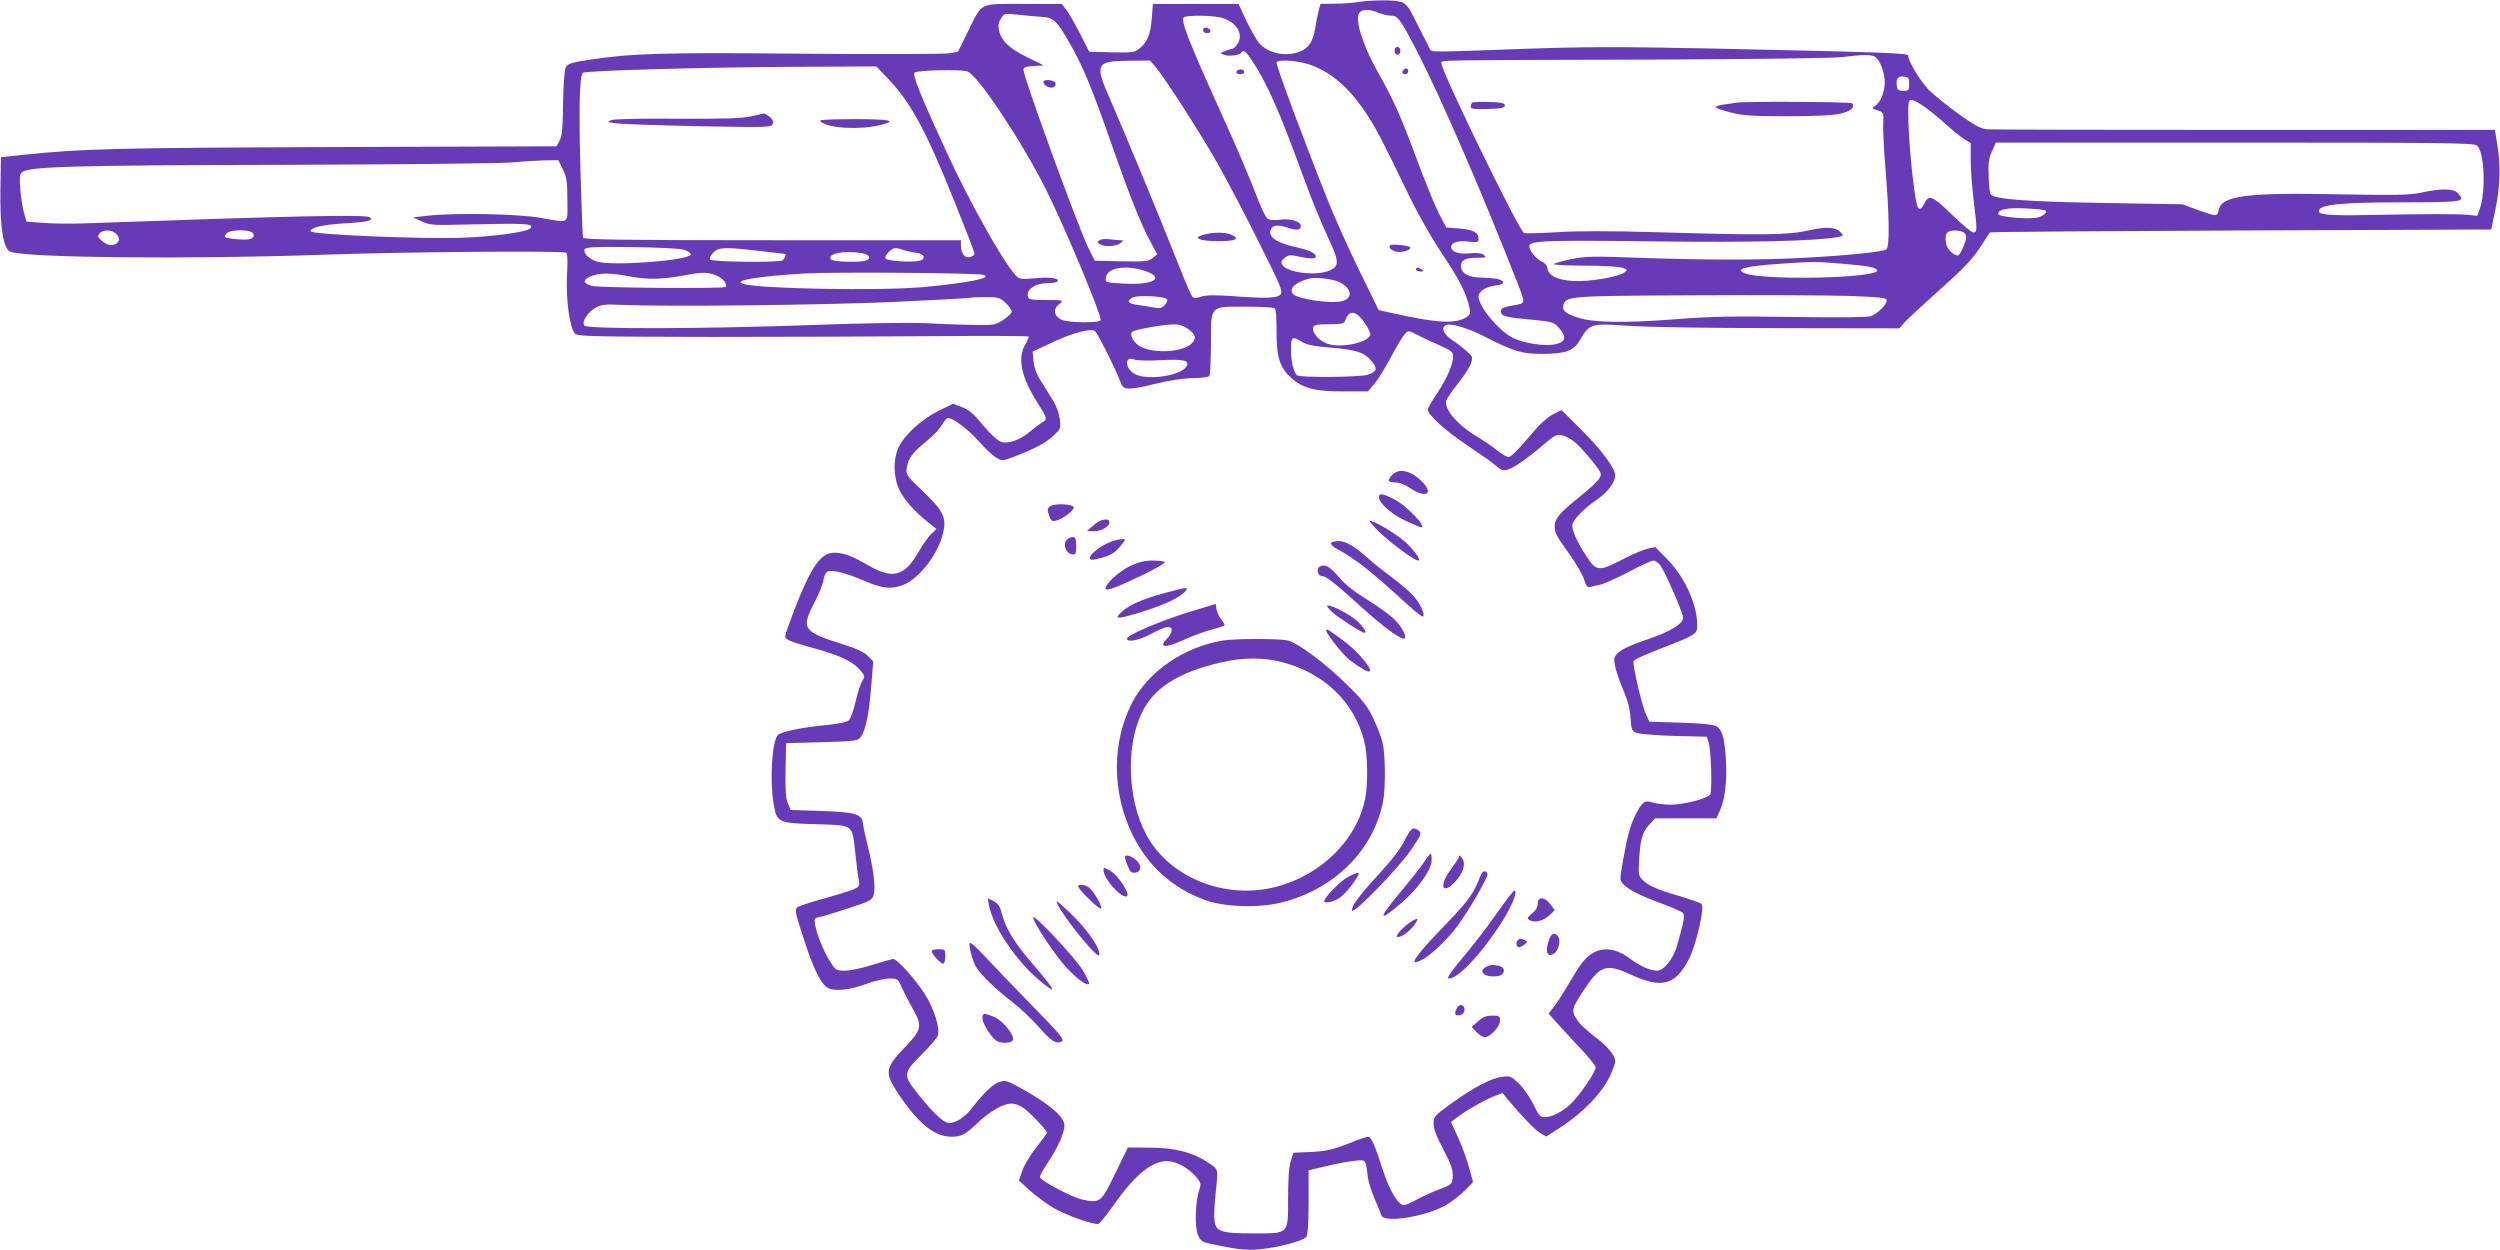
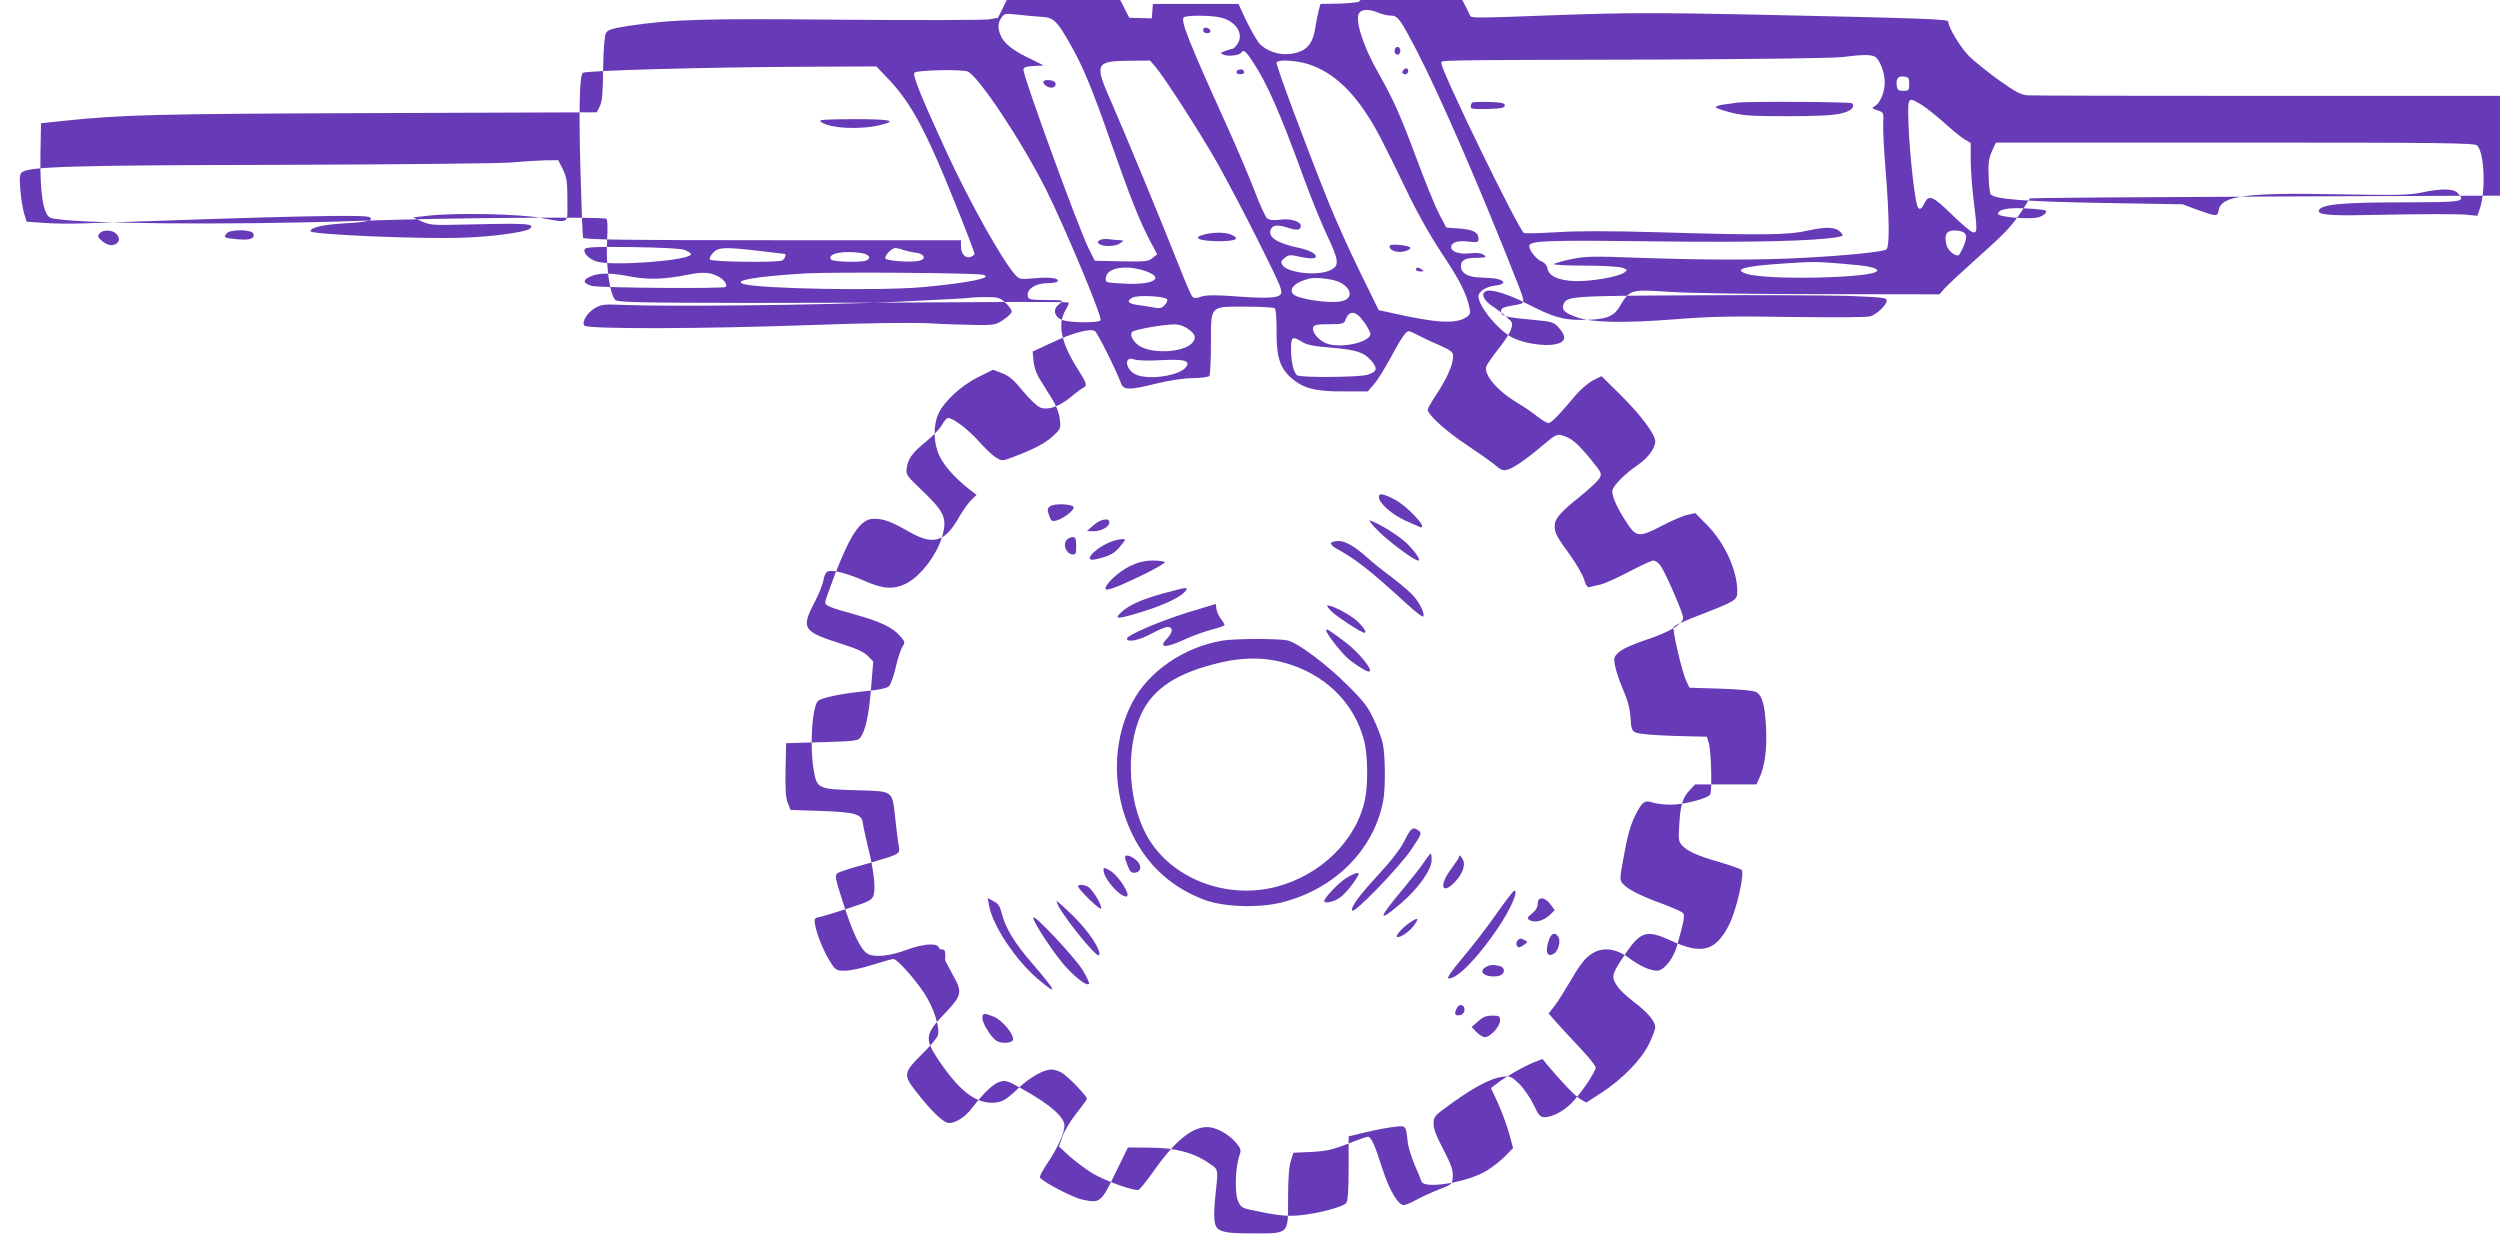
<svg xmlns="http://www.w3.org/2000/svg" version="1.0" width="1280pt" height="640pt" viewBox="0 0 1280 640" preserveAspectRatio="xMidYMid meet">
  <g transform="translate(0,640) scale(0.1,-0.1)" fill="#673ab7" stroke="none">
-     <path d="M6955 6390 c-27 -5 -82 -9 -122 -9 l-72 -1 -10 -37 c-5 -21 -13 -58 -16 -83 -14 -90 -48 -125 -128 -136 -59 -8 -126 15 -161 56 -13 16 -42 67 -65 114 l-40 86 -219 0 -219 0 -6 -74 c-6 -82 -23 -124 -64 -155 -24 -20 -37 -21 -141 -19 l-115 3 -46 90 c-25 50 -57 105 -70 123 l-25 32 -196 0 c-231 0 -208 12 -285 -143 l-50 -102 -45 -8 c-25 -4 -362 -5 -750 -2 -721 7 -871 2 -1093 -31 -90 -14 -110 -20 -120 -38 -7 -13 -12 -79 -14 -182 -1 -125 -5 -169 -17 -192 l-16 -31 -1142 -4 c-1120 -4 -1282 -8 -1591 -40 l-112 -12 -3 -164 c-3 -195 15 -307 52 -320 82 -31 907 -39 1576 -16 432 16 1250 22 1269 11 7 -4 8 -46 4 -119 -6 -123 14 -268 42 -296 13 -13 102 -15 697 -16 376 0 894 2 1151 4 257 2 470 1 473 -2 3 -3 -4 -20 -15 -38 -43 -71 -24 -167 61 -301 47 -73 51 -86 30 -97 -10 -5 -40 -27 -66 -49 -59 -49 -117 -68 -156 -52 -16 7 -56 45 -89 85 -45 56 -70 77 -105 90 l-46 18 -75 -37 c-88 -43 -176 -125 -205 -188 -28 -62 -26 -149 4 -214 24 -52 78 -113 151 -171 l40 -31 -27 -26 c-15 -14 -46 -58 -68 -97 -71 -121 -130 -136 -257 -62 -84 48 -124 63 -173 63 -68 0 -119 -75 -204 -295 -25 -66 -46 -125 -46 -132 0 -18 22 -27 148 -62 134 -37 199 -68 236 -112 25 -29 26 -33 11 -55 -8 -13 -24 -60 -34 -105 -10 -45 -26 -88 -34 -96 -10 -10 -50 -19 -114 -25 -125 -12 -233 -34 -250 -51 -30 -30 -43 -233 -22 -353 17 -96 20 -98 217 -104 197 -6 184 4 202 -155 6 -55 13 -114 17 -132 5 -29 2 -34 -28 -47 -19 -8 -87 -29 -151 -47 -64 -17 -125 -37 -134 -43 -16 -12 -14 -23 26 -147 49 -156 90 -242 125 -265 34 -22 117 -14 208 21 37 14 87 25 111 25 42 0 44 -1 64 -48 12 -26 38 -76 58 -112 47 -83 43 -102 -40 -189 -105 -109 -108 -132 -40 -236 105 -158 188 -225 277 -225 50 0 70 11 139 77 59 55 125 92 166 93 13 0 36 -7 51 -15 28 -14 131 -120 131 -134 0 -5 -25 -39 -55 -77 -30 -38 -62 -91 -71 -119 l-17 -49 55 -51 c31 -27 84 -67 119 -88 65 -38 213 -91 234 -83 6 2 42 47 79 99 121 172 218 241 302 218 45 -12 94 -45 125 -85 18 -23 19 -31 9 -59 -20 -57 -24 -188 -7 -228 13 -32 21 -38 63 -47 136 -29 180 -34 247 -29 94 8 229 43 245 64 8 12 12 65 12 179 l0 162 93 22 c50 12 115 24 144 27 58 6 56 8 66 -83 3 -22 18 -71 34 -110 17 -38 33 -77 36 -87 15 -41 234 -5 334 55 29 18 71 51 94 74 l41 42 -21 77 c-12 43 -38 112 -57 154 l-35 76 27 21 c41 33 144 92 193 111 l44 17 24 -30 c77 -92 144 -161 170 -176 l30 -17 79 51 c108 71 204 170 243 251 17 36 31 73 31 83 0 30 -39 77 -107 128 -35 27 -72 61 -82 75 -38 53 -36 65 23 154 89 136 117 146 246 87 159 -73 228 -55 298 81 37 73 81 264 64 281 -5 5 -56 23 -113 40 -116 33 -165 56 -193 87 -17 18 -18 32 -13 108 6 101 18 137 55 175 l26 28 157 0 157 0 15 33 c28 58 40 153 34 260 -6 115 -19 162 -51 180 -13 7 -83 14 -181 17 l-160 5 -17 36 c-20 41 -71 258 -64 275 3 7 60 33 128 59 191 74 198 78 198 123 0 106 -63 246 -153 338 l-62 63 -41 -9 c-23 -5 -80 -30 -128 -55 -119 -62 -134 -61 -184 18 -47 71 -72 127 -72 158 0 25 62 88 133 136 50 35 87 85 87 119 0 36 -74 135 -176 236 l-99 98 -43 -21 c-24 -12 -64 -47 -90 -77 -90 -107 -125 -142 -139 -142 -8 0 -33 15 -56 33 -23 19 -69 50 -102 70 -103 61 -174 144 -160 187 3 10 30 49 60 87 30 37 60 83 66 102 11 33 10 36 -24 65 -19 17 -53 43 -76 58 -42 29 -55 63 -26 74 26 10 112 -16 200 -61 144 -74 189 -87 290 -87 122 1 162 15 194 71 50 84 55 86 248 73 99 -7 417 -12 778 -12 l610 -1 25 29 c14 16 86 83 161 150 151 135 184 169 237 250 20 32 38 59 40 62 2 3 580 7 1285 10 l1282 5 22 105 c24 118 27 219 9 330 l-12 75 -1279 0 c-704 0 -1298 1 -1320 3 -32 2 -62 18 -145 77 -57 41 -126 97 -153 123 -43 43 -107 148 -107 177 0 13 -99 17 -1025 37 -457 9 -630 9 -940 -2 -495 -18 -476 -18 -485 0 -3 8 -19 40 -35 70 -15 30 -40 78 -54 107 -18 36 -35 55 -55 62 -32 12 -145 12 -221 1z m102 -55 c19 -8 48 -15 63 -15 37 0 47 -14 134 -180 119 -230 328 -711 514 -1185 44 -114 46 -107 -23 -119 -50 -9 -60 -14 -60 -31 0 -24 23 -30 169 -43 94 -9 101 -11 128 -41 41 -46 35 -73 -20 -84 -56 -11 -159 5 -218 34 -72 37 -174 160 -174 212 0 25 38 49 85 55 49 5 56 22 14 33 -13 4 -52 7 -86 8 -67 1 -103 22 -103 59 0 30 22 42 79 42 50 1 54 2 38 15 -13 9 -35 12 -71 8 -56 -6 -96 8 -96 32 0 24 35 35 89 28 46 -5 51 -4 51 14 0 33 -28 48 -99 53 l-66 5 -37 70 c-20 39 -73 168 -117 288 -82 219 -116 296 -198 441 -77 135 -118 271 -93 301 16 19 51 19 97 0z m-1727 -21 c64 -3 80 -18 149 -139 64 -111 114 -231 211 -510 99 -282 146 -399 198 -498 l37 -69 -24 -19 c-21 -18 -38 -19 -160 -17 l-136 3 -34 69 c-54 112 -331 871 -331 909 0 12 13 17 52 19 l52 3 -87 43 c-92 45 -132 85 -143 140 -4 22 -1 40 11 58 17 26 19 26 84 19 36 -4 91 -9 121 -11z m925 -5 c76 -21 114 -84 81 -134 -9 -14 -21 -25 -26 -25 -5 0 -21 -5 -37 -11 -28 -11 -28 -11 -5 -20 24 -9 79 -2 88 12 10 17 22 8 57 -45 74 -111 141 -264 262 -596 37 -102 92 -237 122 -300 61 -130 62 -153 8 -176 -67 -28 -215 -10 -239 29 -9 15 -7 22 11 36 20 17 28 18 85 5 39 -8 67 -9 72 -3 15 14 -23 37 -84 50 -110 23 -159 54 -144 93 9 24 34 27 85 11 50 -17 69 -14 69 9 0 23 -55 39 -107 31 -33 -4 -53 -2 -65 7 -9 7 -38 69 -63 137 -26 68 -92 224 -147 345 -196 432 -236 535 -216 548 19 11 146 10 193 -3z m3344 -199 c25 -13 51 -81 51 -131 0 -49 -22 -104 -49 -121 -19 -12 -19 -13 12 -23 31 -10 32 -11 29 -65 -2 -30 4 -143 13 -250 19 -241 20 -384 3 -397 -16 -12 -195 -31 -423 -43 -216 -12 -496 -12 -840 0 -237 9 -280 8 -350 -7 -44 -9 -84 -20 -89 -25 -6 -4 65 -8 156 -8 95 0 179 -5 195 -11 26 -10 27 -11 10 -24 -31 -23 -178 -48 -260 -44 -84 5 -129 27 -135 68 -2 12 -14 26 -26 31 -28 10 -66 56 -66 80 0 28 82 31 655 24 491 -6 807 2 923 22 31 6 32 8 17 24 -26 28 -70 31 -166 10 -106 -24 -233 -25 -774 -9 -238 7 -412 7 -514 0 -85 -5 -160 -7 -168 -4 -25 10 -423 827 -423 869 0 17 -70 16 1095 19 490 2 922 7 960 13 99 13 144 13 164 2z m-3683 -52 c50 -60 231 -341 318 -495 47 -84 143 -265 212 -404 116 -232 124 -253 109 -268 -18 -18 -79 -20 -261 -6 -78 5 -121 4 -145 -4 -26 -9 -35 -9 -45 1 -6 7 -35 74 -64 148 -89 226 -288 707 -352 852 -86 194 -80 206 99 207 l101 1 28 -32z m781 14 c111 -35 208 -117 295 -248 52 -78 81 -133 207 -394 55 -116 125 -239 185 -330 91 -136 124 -203 140 -277 6 -26 3 -34 -16 -47 -55 -36 -154 -30 -380 21 l-69 15 -99 202 c-54 110 -125 269 -158 351 -124 310 -272 707 -266 716 9 15 99 10 161 -9z m-2150 -75 c116 -121 194 -265 342 -634 56 -139 101 -257 101 -262 0 -5 -10 -13 -22 -17 -27 -8 -48 17 -48 58 l0 28 -965 0 c-764 0 -967 3 -970 13 -2 6 -8 161 -13 342 -9 314 -5 486 12 502 11 12 644 29 1102 31 l401 2 60 -63z m407 37 c54 -21 277 -356 402 -605 97 -195 289 -653 279 -669 -8 -14 -155 -13 -194 1 -43 15 -53 55 -20 80 29 22 27 23 -76 23 -74 1 -80 3 -83 22 -5 34 41 64 99 64 26 0 51 4 54 10 10 16 -42 23 -120 15 -71 -6 -76 -5 -97 18 -65 71 -235 375 -351 627 -135 293 -175 394 -165 408 11 13 240 18 272 6z m4821 -64 c0 -32 -2 -35 -30 -35 -24 0 -31 5 -33 23 -6 38 5 54 35 50 25 -3 28 -7 28 -38z m67 -109 c25 -16 76 -57 114 -91 38 -35 84 -72 102 -83 l32 -19 0 -86 c0 -48 7 -141 15 -207 19 -156 19 -165 -2 -165 -9 0 -58 41 -109 91 -99 97 -119 105 -142 56 -15 -31 -28 -35 -36 -9 -19 66 -46 342 -46 480 0 73 5 75 72 33z m2841 -206 c37 -36 45 -230 14 -323 l-13 -37 -49 5 c-53 5 -208 5 -520 -1 -192 -4 -250 2 -242 24 9 30 118 41 425 41 322 1 327 2 285 48 -21 23 -85 24 -185 2 -62 -13 -124 -14 -418 -9 -477 10 -607 -7 -620 -80 -7 -35 -9 -35 -110 1 l-75 28 -415 7 c-393 7 -543 19 -567 43 -5 4 -10 45 -11 91 -3 67 0 92 16 129 l21 46 1225 0 c1067 0 1226 -2 1239 -15z m-9801 -122 c20 -42 23 -63 23 -158 0 -127 16 -117 -140 -90 -113 20 -433 26 -570 11 l-80 -9 45 -21 c41 -18 60 -20 200 -16 339 8 380 6 354 -20 -18 -18 -190 -42 -344 -47 -214 -8 -780 16 -780 33 0 20 64 34 182 41 109 6 145 15 120 31 -22 14 -386 7 -1472 -32 -63 -2 -153 -1 -200 3 l-84 6 -13 44 c-7 25 -16 79 -19 121 -5 60 -3 78 8 88 36 29 254 36 1328 38 591 2 1120 7 1175 12 55 5 132 10 172 11 l71 1 24 -47z m7586 -209 c18 -5 5 -23 -26 -35 -38 -15 -212 -1 -212 16 0 23 52 33 140 28 47 -2 91 -7 98 -9z m-9874 -120 c21 -21 20 -41 -3 -54 -22 -11 -47 -4 -75 22 -16 14 -17 20 -6 33 16 20 64 19 84 -1z m703 0 c10 -26 -18 -35 -81 -29 -68 6 -74 9 -56 30 18 22 128 21 137 -1z m8763 1 c10 -12 9 -24 -4 -60 -10 -25 -22 -47 -27 -51 -17 -10 -57 24 -64 55 -11 52 1 71 44 71 22 0 44 -6 51 -15z m-6557 -84 c21 -7 36 -18 34 -24 -10 -31 -394 -60 -478 -37 -41 12 -74 43 -66 63 5 12 45 14 239 12 144 -2 248 -7 271 -14z m387 -6 c69 -8 126 -15 128 -15 10 0 -1 -29 -14 -34 -29 -11 -362 -7 -369 5 -4 6 3 21 16 35 27 29 59 30 239 9z m736 5 c16 -5 45 -12 64 -14 42 -4 54 -32 18 -41 -40 -10 -171 -1 -175 12 -5 14 32 53 51 53 7 0 26 -4 42 -10z m-213 -16 c38 -7 50 -27 21 -38 -29 -11 -172 -7 -180 6 -19 30 64 47 159 32z m5018 -54 c135 -11 178 -20 180 -35 4 -39 -578 -52 -675 -15 -59 22 -4 37 184 50 160 11 178 11 311 0z m-3566 -38 c104 -36 38 -73 -113 -64 -93 5 -93 5 -90 31 6 51 104 67 203 33z m-2183 -30 c27 -16 42 -38 34 -51 -7 -10 -646 -5 -685 5 -47 13 -50 31 -7 49 46 19 99 19 205 -1 92 -17 169 -15 296 10 76 15 115 12 157 -12z m1352 11 c55 -15 -71 -41 -308 -63 -224 -20 -833 -9 -920 16 -58 18 69 39 316 54 145 8 877 3 912 -7z m1825 -38 c64 -32 69 -84 11 -97 -62 -14 -229 11 -250 37 -23 28 13 61 85 79 32 8 124 -3 154 -19z m-885 -86 c6 -5 2 -17 -10 -30 -16 -17 -25 -20 -59 -13 -22 4 -59 10 -83 13 -48 7 -56 20 -22 38 26 13 158 7 174 -8z m3489 16 c176 -7 197 -9 197 -24 0 -21 -46 -66 -81 -80 -17 -6 -163 -7 -400 -4 -306 5 -417 3 -607 -12 -260 -20 -421 -17 -497 10 -61 21 -79 37 -71 63 15 46 27 47 662 50 329 2 688 0 797 -3z m-4315 -35 c17 -16 32 -36 32 -45 0 -8 -19 -27 -42 -42 -38 -26 -49 -28 -137 -27 -53 1 -166 4 -251 9 -99 4 -313 1 -590 -9 -549 -20 -1153 -22 -1168 -3 -16 19 18 71 60 93 27 15 51 17 133 13 228 -10 1031 -1 1390 15 209 10 385 19 390 21 6 2 42 4 80 4 64 0 73 -2 103 -29z m1378 -28 c7 -4 10 -48 10 -117 -1 -131 16 -186 73 -238 61 -55 125 -72 270 -71 l124 0 32 37 c18 20 56 82 86 137 29 56 62 110 72 120 17 19 18 19 65 -5 26 -14 77 -38 115 -54 56 -25 67 -34 67 -54 0 -42 -29 -109 -80 -188 -28 -41 -50 -80 -50 -86 0 -26 93 -111 198 -180 63 -42 130 -89 148 -105 27 -24 40 -29 61 -23 32 8 99 54 189 131 56 47 66 52 92 45 48 -14 76 -38 143 -118 60 -74 62 -77 48 -102 -8 -14 -53 -56 -99 -93 -102 -81 -130 -114 -130 -151 0 -36 9 -53 81 -152 31 -44 63 -99 70 -123 9 -31 17 -41 28 -38 9 3 32 8 51 12 19 3 86 33 147 65 62 33 119 59 128 59 8 0 23 -9 33 -21 19 -19 108 -220 119 -266 8 -33 -60 -76 -189 -119 -67 -22 -122 -47 -139 -63 -27 -25 -28 -29 -19 -74 5 -26 24 -80 41 -120 22 -49 34 -94 37 -140 4 -62 7 -70 31 -79 14 -6 101 -13 193 -16 l167 -4 10 -32 c12 -37 18 -247 7 -264 -12 -20 -135 -52 -201 -52 -34 0 -76 5 -94 11 -39 14 -53 4 -86 -61 -28 -55 -42 -105 -65 -235 -17 -93 -17 -101 -2 -119 27 -30 90 -62 197 -101 55 -21 105 -42 111 -49 12 -11 7 -39 -31 -173 -19 -64 -67 -123 -101 -123 -35 0 -89 24 -146 67 -90 65 -177 55 -240 -30 -14 -17 -44 -66 -68 -107 -24 -41 -56 -92 -72 -112 l-29 -37 33 -38 c18 -21 72 -79 120 -130 48 -51 88 -99 88 -108 0 -24 -86 -149 -131 -190 -45 -41 -95 -65 -133 -65 -20 0 -29 11 -54 64 -17 35 -50 83 -73 106 -40 39 -47 42 -85 37 -57 -6 -145 -52 -259 -134 -91 -65 -95 -70 -95 -106 0 -27 15 -67 51 -134 40 -78 49 -104 47 -137 -3 -40 -3 -40 -73 -67 -38 -15 -90 -39 -115 -53 -25 -14 -53 -26 -62 -26 -30 0 -74 75 -109 183 -39 123 -59 167 -75 167 -7 0 -54 -16 -105 -37 -77 -30 -111 -37 -185 -41 l-92 -4 -13 -42 c-9 -27 -14 -90 -14 -190 0 -188 7 -181 -179 -181 -165 0 -192 9 -198 68 -3 23 0 80 5 127 15 142 17 131 -37 167 -78 53 -172 77 -301 77 l-110 1 -65 -133 c-73 -150 -77 -153 -168 -134 -49 10 -204 91 -217 113 -4 5 13 36 35 69 54 80 90 158 90 197 0 42 -70 105 -201 179 -93 53 -100 55 -133 44 -33 -11 -79 -55 -140 -134 -34 -45 -82 -76 -117 -76 -29 0 -93 63 -178 173 -56 73 -52 90 40 180 38 37 74 80 80 94 14 37 -19 142 -69 218 -50 76 -139 175 -158 175 -7 0 -56 -14 -107 -30 -52 -17 -115 -30 -141 -30 -44 0 -48 2 -76 47 -33 52 -69 140 -77 190 -5 29 -3 33 23 38 16 3 83 23 149 45 108 35 120 42 128 67 11 38 0 129 -28 243 -13 52 -25 108 -27 125 -5 47 -39 57 -216 63 l-154 5 -14 34 c-11 25 -14 70 -12 171 l3 137 183 5 c169 5 185 7 198 25 26 35 43 117 54 254 l11 134 -27 28 c-18 19 -57 38 -128 60 -206 65 -216 80 -146 214 22 42 43 93 46 115 4 25 13 41 24 45 27 8 99 -11 188 -50 94 -41 146 -44 209 -14 80 39 170 161 192 262 18 76 1 111 -101 209 -89 85 -91 87 -85 125 8 48 30 77 103 136 32 26 67 63 77 82 11 19 24 35 31 35 26 0 105 -60 157 -119 30 -34 69 -71 86 -82 33 -20 33 -20 85 -1 109 41 167 71 208 108 41 38 42 39 36 88 -3 30 -18 69 -36 98 -16 26 -44 70 -61 98 -21 32 -34 67 -37 100 l-5 50 97 45 c107 51 198 75 222 60 14 -10 111 -205 133 -266 13 -37 40 -38 181 -3 63 16 137 27 185 28 44 0 83 6 87 11 4 6 8 79 8 163 0 201 -8 192 178 192 75 0 142 -4 148 -8z m461 -75 c19 -27 32 -55 29 -62 -16 -43 -162 -70 -228 -42 -40 17 -73 59 -64 82 4 12 23 15 81 15 63 0 77 3 82 18 20 57 55 54 100 -11z m-906 -30 c41 -28 47 -49 20 -76 -44 -44 -189 -53 -259 -17 -37 19 -61 61 -45 77 11 11 147 36 209 38 28 1 52 -6 75 -22z m585 -67 c25 -16 61 -23 149 -30 131 -11 170 -24 208 -69 32 -39 27 -55 -22 -70 -43 -13 -339 -15 -359 -3 -18 12 -32 69 -32 134 0 65 6 68 56 38z m-723 -94 c121 6 151 -2 131 -33 -29 -47 -198 -72 -262 -39 -52 27 -57 95 -6 76 14 -6 74 -8 137 -4z" />
+     <path d="M6955 6390 c-27 -5 -82 -9 -122 -9 l-72 -1 -10 -37 c-5 -21 -13 -58 -16 -83 -14 -90 -48 -125 -128 -136 -59 -8 -126 15 -161 56 -13 16 -42 67 -65 114 l-40 86 -219 0 -219 0 -6 -74 l-115 3 -46 90 c-25 50 -57 105 -70 123 l-25 32 -196 0 c-231 0 -208 12 -285 -143 l-50 -102 -45 -8 c-25 -4 -362 -5 -750 -2 -721 7 -871 2 -1093 -31 -90 -14 -110 -20 -120 -38 -7 -13 -12 -79 -14 -182 -1 -125 -5 -169 -17 -192 l-16 -31 -1142 -4 c-1120 -4 -1282 -8 -1591 -40 l-112 -12 -3 -164 c-3 -195 15 -307 52 -320 82 -31 907 -39 1576 -16 432 16 1250 22 1269 11 7 -4 8 -46 4 -119 -6 -123 14 -268 42 -296 13 -13 102 -15 697 -16 376 0 894 2 1151 4 257 2 470 1 473 -2 3 -3 -4 -20 -15 -38 -43 -71 -24 -167 61 -301 47 -73 51 -86 30 -97 -10 -5 -40 -27 -66 -49 -59 -49 -117 -68 -156 -52 -16 7 -56 45 -89 85 -45 56 -70 77 -105 90 l-46 18 -75 -37 c-88 -43 -176 -125 -205 -188 -28 -62 -26 -149 4 -214 24 -52 78 -113 151 -171 l40 -31 -27 -26 c-15 -14 -46 -58 -68 -97 -71 -121 -130 -136 -257 -62 -84 48 -124 63 -173 63 -68 0 -119 -75 -204 -295 -25 -66 -46 -125 -46 -132 0 -18 22 -27 148 -62 134 -37 199 -68 236 -112 25 -29 26 -33 11 -55 -8 -13 -24 -60 -34 -105 -10 -45 -26 -88 -34 -96 -10 -10 -50 -19 -114 -25 -125 -12 -233 -34 -250 -51 -30 -30 -43 -233 -22 -353 17 -96 20 -98 217 -104 197 -6 184 4 202 -155 6 -55 13 -114 17 -132 5 -29 2 -34 -28 -47 -19 -8 -87 -29 -151 -47 -64 -17 -125 -37 -134 -43 -16 -12 -14 -23 26 -147 49 -156 90 -242 125 -265 34 -22 117 -14 208 21 37 14 87 25 111 25 42 0 44 -1 64 -48 12 -26 38 -76 58 -112 47 -83 43 -102 -40 -189 -105 -109 -108 -132 -40 -236 105 -158 188 -225 277 -225 50 0 70 11 139 77 59 55 125 92 166 93 13 0 36 -7 51 -15 28 -14 131 -120 131 -134 0 -5 -25 -39 -55 -77 -30 -38 -62 -91 -71 -119 l-17 -49 55 -51 c31 -27 84 -67 119 -88 65 -38 213 -91 234 -83 6 2 42 47 79 99 121 172 218 241 302 218 45 -12 94 -45 125 -85 18 -23 19 -31 9 -59 -20 -57 -24 -188 -7 -228 13 -32 21 -38 63 -47 136 -29 180 -34 247 -29 94 8 229 43 245 64 8 12 12 65 12 179 l0 162 93 22 c50 12 115 24 144 27 58 6 56 8 66 -83 3 -22 18 -71 34 -110 17 -38 33 -77 36 -87 15 -41 234 -5 334 55 29 18 71 51 94 74 l41 42 -21 77 c-12 43 -38 112 -57 154 l-35 76 27 21 c41 33 144 92 193 111 l44 17 24 -30 c77 -92 144 -161 170 -176 l30 -17 79 51 c108 71 204 170 243 251 17 36 31 73 31 83 0 30 -39 77 -107 128 -35 27 -72 61 -82 75 -38 53 -36 65 23 154 89 136 117 146 246 87 159 -73 228 -55 298 81 37 73 81 264 64 281 -5 5 -56 23 -113 40 -116 33 -165 56 -193 87 -17 18 -18 32 -13 108 6 101 18 137 55 175 l26 28 157 0 157 0 15 33 c28 58 40 153 34 260 -6 115 -19 162 -51 180 -13 7 -83 14 -181 17 l-160 5 -17 36 c-20 41 -71 258 -64 275 3 7 60 33 128 59 191 74 198 78 198 123 0 106 -63 246 -153 338 l-62 63 -41 -9 c-23 -5 -80 -30 -128 -55 -119 -62 -134 -61 -184 18 -47 71 -72 127 -72 158 0 25 62 88 133 136 50 35 87 85 87 119 0 36 -74 135 -176 236 l-99 98 -43 -21 c-24 -12 -64 -47 -90 -77 -90 -107 -125 -142 -139 -142 -8 0 -33 15 -56 33 -23 19 -69 50 -102 70 -103 61 -174 144 -160 187 3 10 30 49 60 87 30 37 60 83 66 102 11 33 10 36 -24 65 -19 17 -53 43 -76 58 -42 29 -55 63 -26 74 26 10 112 -16 200 -61 144 -74 189 -87 290 -87 122 1 162 15 194 71 50 84 55 86 248 73 99 -7 417 -12 778 -12 l610 -1 25 29 c14 16 86 83 161 150 151 135 184 169 237 250 20 32 38 59 40 62 2 3 580 7 1285 10 l1282 5 22 105 c24 118 27 219 9 330 l-12 75 -1279 0 c-704 0 -1298 1 -1320 3 -32 2 -62 18 -145 77 -57 41 -126 97 -153 123 -43 43 -107 148 -107 177 0 13 -99 17 -1025 37 -457 9 -630 9 -940 -2 -495 -18 -476 -18 -485 0 -3 8 -19 40 -35 70 -15 30 -40 78 -54 107 -18 36 -35 55 -55 62 -32 12 -145 12 -221 1z m102 -55 c19 -8 48 -15 63 -15 37 0 47 -14 134 -180 119 -230 328 -711 514 -1185 44 -114 46 -107 -23 -119 -50 -9 -60 -14 -60 -31 0 -24 23 -30 169 -43 94 -9 101 -11 128 -41 41 -46 35 -73 -20 -84 -56 -11 -159 5 -218 34 -72 37 -174 160 -174 212 0 25 38 49 85 55 49 5 56 22 14 33 -13 4 -52 7 -86 8 -67 1 -103 22 -103 59 0 30 22 42 79 42 50 1 54 2 38 15 -13 9 -35 12 -71 8 -56 -6 -96 8 -96 32 0 24 35 35 89 28 46 -5 51 -4 51 14 0 33 -28 48 -99 53 l-66 5 -37 70 c-20 39 -73 168 -117 288 -82 219 -116 296 -198 441 -77 135 -118 271 -93 301 16 19 51 19 97 0z m-1727 -21 c64 -3 80 -18 149 -139 64 -111 114 -231 211 -510 99 -282 146 -399 198 -498 l37 -69 -24 -19 c-21 -18 -38 -19 -160 -17 l-136 3 -34 69 c-54 112 -331 871 -331 909 0 12 13 17 52 19 l52 3 -87 43 c-92 45 -132 85 -143 140 -4 22 -1 40 11 58 17 26 19 26 84 19 36 -4 91 -9 121 -11z m925 -5 c76 -21 114 -84 81 -134 -9 -14 -21 -25 -26 -25 -5 0 -21 -5 -37 -11 -28 -11 -28 -11 -5 -20 24 -9 79 -2 88 12 10 17 22 8 57 -45 74 -111 141 -264 262 -596 37 -102 92 -237 122 -300 61 -130 62 -153 8 -176 -67 -28 -215 -10 -239 29 -9 15 -7 22 11 36 20 17 28 18 85 5 39 -8 67 -9 72 -3 15 14 -23 37 -84 50 -110 23 -159 54 -144 93 9 24 34 27 85 11 50 -17 69 -14 69 9 0 23 -55 39 -107 31 -33 -4 -53 -2 -65 7 -9 7 -38 69 -63 137 -26 68 -92 224 -147 345 -196 432 -236 535 -216 548 19 11 146 10 193 -3z m3344 -199 c25 -13 51 -81 51 -131 0 -49 -22 -104 -49 -121 -19 -12 -19 -13 12 -23 31 -10 32 -11 29 -65 -2 -30 4 -143 13 -250 19 -241 20 -384 3 -397 -16 -12 -195 -31 -423 -43 -216 -12 -496 -12 -840 0 -237 9 -280 8 -350 -7 -44 -9 -84 -20 -89 -25 -6 -4 65 -8 156 -8 95 0 179 -5 195 -11 26 -10 27 -11 10 -24 -31 -23 -178 -48 -260 -44 -84 5 -129 27 -135 68 -2 12 -14 26 -26 31 -28 10 -66 56 -66 80 0 28 82 31 655 24 491 -6 807 2 923 22 31 6 32 8 17 24 -26 28 -70 31 -166 10 -106 -24 -233 -25 -774 -9 -238 7 -412 7 -514 0 -85 -5 -160 -7 -168 -4 -25 10 -423 827 -423 869 0 17 -70 16 1095 19 490 2 922 7 960 13 99 13 144 13 164 2z m-3683 -52 c50 -60 231 -341 318 -495 47 -84 143 -265 212 -404 116 -232 124 -253 109 -268 -18 -18 -79 -20 -261 -6 -78 5 -121 4 -145 -4 -26 -9 -35 -9 -45 1 -6 7 -35 74 -64 148 -89 226 -288 707 -352 852 -86 194 -80 206 99 207 l101 1 28 -32z m781 14 c111 -35 208 -117 295 -248 52 -78 81 -133 207 -394 55 -116 125 -239 185 -330 91 -136 124 -203 140 -277 6 -26 3 -34 -16 -47 -55 -36 -154 -30 -380 21 l-69 15 -99 202 c-54 110 -125 269 -158 351 -124 310 -272 707 -266 716 9 15 99 10 161 -9z m-2150 -75 c116 -121 194 -265 342 -634 56 -139 101 -257 101 -262 0 -5 -10 -13 -22 -17 -27 -8 -48 17 -48 58 l0 28 -965 0 c-764 0 -967 3 -970 13 -2 6 -8 161 -13 342 -9 314 -5 486 12 502 11 12 644 29 1102 31 l401 2 60 -63z m407 37 c54 -21 277 -356 402 -605 97 -195 289 -653 279 -669 -8 -14 -155 -13 -194 1 -43 15 -53 55 -20 80 29 22 27 23 -76 23 -74 1 -80 3 -83 22 -5 34 41 64 99 64 26 0 51 4 54 10 10 16 -42 23 -120 15 -71 -6 -76 -5 -97 18 -65 71 -235 375 -351 627 -135 293 -175 394 -165 408 11 13 240 18 272 6z m4821 -64 c0 -32 -2 -35 -30 -35 -24 0 -31 5 -33 23 -6 38 5 54 35 50 25 -3 28 -7 28 -38z m67 -109 c25 -16 76 -57 114 -91 38 -35 84 -72 102 -83 l32 -19 0 -86 c0 -48 7 -141 15 -207 19 -156 19 -165 -2 -165 -9 0 -58 41 -109 91 -99 97 -119 105 -142 56 -15 -31 -28 -35 -36 -9 -19 66 -46 342 -46 480 0 73 5 75 72 33z m2841 -206 c37 -36 45 -230 14 -323 l-13 -37 -49 5 c-53 5 -208 5 -520 -1 -192 -4 -250 2 -242 24 9 30 118 41 425 41 322 1 327 2 285 48 -21 23 -85 24 -185 2 -62 -13 -124 -14 -418 -9 -477 10 -607 -7 -620 -80 -7 -35 -9 -35 -110 1 l-75 28 -415 7 c-393 7 -543 19 -567 43 -5 4 -10 45 -11 91 -3 67 0 92 16 129 l21 46 1225 0 c1067 0 1226 -2 1239 -15z m-9801 -122 c20 -42 23 -63 23 -158 0 -127 16 -117 -140 -90 -113 20 -433 26 -570 11 l-80 -9 45 -21 c41 -18 60 -20 200 -16 339 8 380 6 354 -20 -18 -18 -190 -42 -344 -47 -214 -8 -780 16 -780 33 0 20 64 34 182 41 109 6 145 15 120 31 -22 14 -386 7 -1472 -32 -63 -2 -153 -1 -200 3 l-84 6 -13 44 c-7 25 -16 79 -19 121 -5 60 -3 78 8 88 36 29 254 36 1328 38 591 2 1120 7 1175 12 55 5 132 10 172 11 l71 1 24 -47z m7586 -209 c18 -5 5 -23 -26 -35 -38 -15 -212 -1 -212 16 0 23 52 33 140 28 47 -2 91 -7 98 -9z m-9874 -120 c21 -21 20 -41 -3 -54 -22 -11 -47 -4 -75 22 -16 14 -17 20 -6 33 16 20 64 19 84 -1z m703 0 c10 -26 -18 -35 -81 -29 -68 6 -74 9 -56 30 18 22 128 21 137 -1z m8763 1 c10 -12 9 -24 -4 -60 -10 -25 -22 -47 -27 -51 -17 -10 -57 24 -64 55 -11 52 1 71 44 71 22 0 44 -6 51 -15z m-6557 -84 c21 -7 36 -18 34 -24 -10 -31 -394 -60 -478 -37 -41 12 -74 43 -66 63 5 12 45 14 239 12 144 -2 248 -7 271 -14z m387 -6 c69 -8 126 -15 128 -15 10 0 -1 -29 -14 -34 -29 -11 -362 -7 -369 5 -4 6 3 21 16 35 27 29 59 30 239 9z m736 5 c16 -5 45 -12 64 -14 42 -4 54 -32 18 -41 -40 -10 -171 -1 -175 12 -5 14 32 53 51 53 7 0 26 -4 42 -10z m-213 -16 c38 -7 50 -27 21 -38 -29 -11 -172 -7 -180 6 -19 30 64 47 159 32z m5018 -54 c135 -11 178 -20 180 -35 4 -39 -578 -52 -675 -15 -59 22 -4 37 184 50 160 11 178 11 311 0z m-3566 -38 c104 -36 38 -73 -113 -64 -93 5 -93 5 -90 31 6 51 104 67 203 33z m-2183 -30 c27 -16 42 -38 34 -51 -7 -10 -646 -5 -685 5 -47 13 -50 31 -7 49 46 19 99 19 205 -1 92 -17 169 -15 296 10 76 15 115 12 157 -12z m1352 11 c55 -15 -71 -41 -308 -63 -224 -20 -833 -9 -920 16 -58 18 69 39 316 54 145 8 877 3 912 -7z m1825 -38 c64 -32 69 -84 11 -97 -62 -14 -229 11 -250 37 -23 28 13 61 85 79 32 8 124 -3 154 -19z m-885 -86 c6 -5 2 -17 -10 -30 -16 -17 -25 -20 -59 -13 -22 4 -59 10 -83 13 -48 7 -56 20 -22 38 26 13 158 7 174 -8z m3489 16 c176 -7 197 -9 197 -24 0 -21 -46 -66 -81 -80 -17 -6 -163 -7 -400 -4 -306 5 -417 3 -607 -12 -260 -20 -421 -17 -497 10 -61 21 -79 37 -71 63 15 46 27 47 662 50 329 2 688 0 797 -3z m-4315 -35 c17 -16 32 -36 32 -45 0 -8 -19 -27 -42 -42 -38 -26 -49 -28 -137 -27 -53 1 -166 4 -251 9 -99 4 -313 1 -590 -9 -549 -20 -1153 -22 -1168 -3 -16 19 18 71 60 93 27 15 51 17 133 13 228 -10 1031 -1 1390 15 209 10 385 19 390 21 6 2 42 4 80 4 64 0 73 -2 103 -29z m1378 -28 c7 -4 10 -48 10 -117 -1 -131 16 -186 73 -238 61 -55 125 -72 270 -71 l124 0 32 37 c18 20 56 82 86 137 29 56 62 110 72 120 17 19 18 19 65 -5 26 -14 77 -38 115 -54 56 -25 67 -34 67 -54 0 -42 -29 -109 -80 -188 -28 -41 -50 -80 -50 -86 0 -26 93 -111 198 -180 63 -42 130 -89 148 -105 27 -24 40 -29 61 -23 32 8 99 54 189 131 56 47 66 52 92 45 48 -14 76 -38 143 -118 60 -74 62 -77 48 -102 -8 -14 -53 -56 -99 -93 -102 -81 -130 -114 -130 -151 0 -36 9 -53 81 -152 31 -44 63 -99 70 -123 9 -31 17 -41 28 -38 9 3 32 8 51 12 19 3 86 33 147 65 62 33 119 59 128 59 8 0 23 -9 33 -21 19 -19 108 -220 119 -266 8 -33 -60 -76 -189 -119 -67 -22 -122 -47 -139 -63 -27 -25 -28 -29 -19 -74 5 -26 24 -80 41 -120 22 -49 34 -94 37 -140 4 -62 7 -70 31 -79 14 -6 101 -13 193 -16 l167 -4 10 -32 c12 -37 18 -247 7 -264 -12 -20 -135 -52 -201 -52 -34 0 -76 5 -94 11 -39 14 -53 4 -86 -61 -28 -55 -42 -105 -65 -235 -17 -93 -17 -101 -2 -119 27 -30 90 -62 197 -101 55 -21 105 -42 111 -49 12 -11 7 -39 -31 -173 -19 -64 -67 -123 -101 -123 -35 0 -89 24 -146 67 -90 65 -177 55 -240 -30 -14 -17 -44 -66 -68 -107 -24 -41 -56 -92 -72 -112 l-29 -37 33 -38 c18 -21 72 -79 120 -130 48 -51 88 -99 88 -108 0 -24 -86 -149 -131 -190 -45 -41 -95 -65 -133 -65 -20 0 -29 11 -54 64 -17 35 -50 83 -73 106 -40 39 -47 42 -85 37 -57 -6 -145 -52 -259 -134 -91 -65 -95 -70 -95 -106 0 -27 15 -67 51 -134 40 -78 49 -104 47 -137 -3 -40 -3 -40 -73 -67 -38 -15 -90 -39 -115 -53 -25 -14 -53 -26 -62 -26 -30 0 -74 75 -109 183 -39 123 -59 167 -75 167 -7 0 -54 -16 -105 -37 -77 -30 -111 -37 -185 -41 l-92 -4 -13 -42 c-9 -27 -14 -90 -14 -190 0 -188 7 -181 -179 -181 -165 0 -192 9 -198 68 -3 23 0 80 5 127 15 142 17 131 -37 167 -78 53 -172 77 -301 77 l-110 1 -65 -133 c-73 -150 -77 -153 -168 -134 -49 10 -204 91 -217 113 -4 5 13 36 35 69 54 80 90 158 90 197 0 42 -70 105 -201 179 -93 53 -100 55 -133 44 -33 -11 -79 -55 -140 -134 -34 -45 -82 -76 -117 -76 -29 0 -93 63 -178 173 -56 73 -52 90 40 180 38 37 74 80 80 94 14 37 -19 142 -69 218 -50 76 -139 175 -158 175 -7 0 -56 -14 -107 -30 -52 -17 -115 -30 -141 -30 -44 0 -48 2 -76 47 -33 52 -69 140 -77 190 -5 29 -3 33 23 38 16 3 83 23 149 45 108 35 120 42 128 67 11 38 0 129 -28 243 -13 52 -25 108 -27 125 -5 47 -39 57 -216 63 l-154 5 -14 34 c-11 25 -14 70 -12 171 l3 137 183 5 c169 5 185 7 198 25 26 35 43 117 54 254 l11 134 -27 28 c-18 19 -57 38 -128 60 -206 65 -216 80 -146 214 22 42 43 93 46 115 4 25 13 41 24 45 27 8 99 -11 188 -50 94 -41 146 -44 209 -14 80 39 170 161 192 262 18 76 1 111 -101 209 -89 85 -91 87 -85 125 8 48 30 77 103 136 32 26 67 63 77 82 11 19 24 35 31 35 26 0 105 -60 157 -119 30 -34 69 -71 86 -82 33 -20 33 -20 85 -1 109 41 167 71 208 108 41 38 42 39 36 88 -3 30 -18 69 -36 98 -16 26 -44 70 -61 98 -21 32 -34 67 -37 100 l-5 50 97 45 c107 51 198 75 222 60 14 -10 111 -205 133 -266 13 -37 40 -38 181 -3 63 16 137 27 185 28 44 0 83 6 87 11 4 6 8 79 8 163 0 201 -8 192 178 192 75 0 142 -4 148 -8z m461 -75 c19 -27 32 -55 29 -62 -16 -43 -162 -70 -228 -42 -40 17 -73 59 -64 82 4 12 23 15 81 15 63 0 77 3 82 18 20 57 55 54 100 -11z m-906 -30 c41 -28 47 -49 20 -76 -44 -44 -189 -53 -259 -17 -37 19 -61 61 -45 77 11 11 147 36 209 38 28 1 52 -6 75 -22z m585 -67 c25 -16 61 -23 149 -30 131 -11 170 -24 208 -69 32 -39 27 -55 -22 -70 -43 -13 -339 -15 -359 -3 -18 12 -32 69 -32 134 0 65 6 68 56 38z m-723 -94 c121 6 151 -2 131 -33 -29 -47 -198 -72 -262 -39 -52 27 -57 95 -6 76 14 -6 74 -8 137 -4z" />
    <path d="M7140 6140 c0 -11 7 -20 15 -20 8 0 15 9 15 20 0 11 -7 20 -15 20 -8 0 -15 -9 -15 -20z" />
    <path d="M7187 6043 c-12 -11 -8 -23 8 -23 8 0 15 7 15 15 0 16 -12 20 -23 8z" />
    <path d="M5342 5978 c6 -18 34 -32 51 -25 10 4 14 13 11 22 -7 18 -68 21 -62 3z" />
    <path d="M5630 5170 c-13 -9 -13 -11 0 -20 22 -15 84 -12 106 5 19 14 19 14 -1 15 -11 0 -36 3 -55 5 -19 3 -42 1 -50 -5z" />
    <path d="M6160 6246 c0 -10 9 -16 21 -16 24 0 21 23 -4 28 -10 2 -17 -3 -17 -12z" />
    <path d="M6343 6043 c-20 -7 -15 -23 7 -23 11 0 20 4 20 9 0 13 -12 19 -27 14z" />
    <path d="M7537 5874 c-4 -4 -7 -14 -7 -21 0 -11 19 -13 88 -11 69 2 87 6 87 18 0 12 -17 16 -80 18 -45 1 -84 0 -88 -4z" />
    <path d="M8890 5874 c-8 -1 -36 -6 -63 -9 -26 -3 -45 -10 -42 -15 3 -4 37 -16 77 -26 60 -16 111 -19 288 -19 141 0 234 4 272 13 53 12 76 31 62 53 -5 8 -557 11 -594 3z" />
    <path d="M6161 5198 c-58 -16 -21 -32 76 -33 90 0 115 12 68 33 -31 14 -96 14 -144 0z" />
    <path d="M7118 5144 c-14 -13 14 -34 46 -34 32 0 65 15 55 24 -10 10 -94 18 -101 10z" />
    <path d="M7250 5020 c0 -5 10 -10 23 -10 18 0 19 2 7 10 -19 13 -30 13 -30 0z" />
-     <path d="M3845 5804 c-45 -10 -138 -13 -375 -12 -177 2 -326 -1 -340 -7 -23 -8 -22 -10 20 -16 25 -4 215 -11 422 -15 359 -7 378 -6 384 11 5 12 0 24 -15 37 -13 10 -26 17 -30 17 -3 -1 -33 -8 -66 -15z" />
    <path d="M4203 5776 c45 -34 204 -42 309 -15 84 21 47 29 -139 29 -162 -1 -185 -3 -170 -14z" />
-     <path d="M7130 3970 c-29 -29 -25 -40 13 -40 21 0 51 -11 78 -30 81 -54 123 -27 57 37 -56 54 -114 67 -148 33z" />
    <path d="M7060 3855 c0 -31 66 -89 138 -122 40 -18 75 -33 78 -33 32 0 -77 114 -138 144 -59 30 -78 32 -78 11z" />
    <path d="M5377 3808 c-15 -11 -16 -18 -6 -46 10 -30 15 -33 38 -27 35 9 93 54 88 68 -5 17 -98 21 -120 5z" />
    <path d="M5598 3710 l-33 -29 35 -1 c39 0 80 23 80 46 0 25 -48 16 -82 -16z" />
    <path d="M7060 3678 c62 -60 182 -148 201 -148 16 0 -11 40 -55 85 -39 39 -144 105 -191 120 -11 4 9 -22 45 -57z" />
    <path d="M5460 3634 c-19 -22 -1 -68 28 -72 20 -3 22 1 22 42 0 38 -3 46 -19 46 -10 0 -24 -7 -31 -16z" />
    <path d="M5680 3623 c-81 -35 -137 -101 -72 -87 67 15 93 27 122 60 16 19 30 37 30 39 0 10 -46 3 -80 -12z" />
    <path d="M6815 3620 c-3 -6 8 -18 26 -28 100 -54 171 -110 364 -286 41 -38 78 -66 81 -63 12 12 -18 74 -54 111 -20 22 -71 64 -112 95 -41 30 -93 72 -115 92 -65 59 -115 89 -151 89 -18 0 -36 -5 -39 -10z" />
    <path d="M5784 3501 c-54 -26 -124 -90 -124 -114 0 -16 52 3 182 65 70 34 125 65 122 70 -3 4 -31 8 -62 8 -42 0 -73 -8 -118 -29z" />
-     <path d="M6757 3499 c-20 -12 -10 -49 13 -49 20 0 63 -34 207 -164 100 -91 188 -156 210 -156 21 0 -5 56 -46 97 -20 21 -82 66 -137 100 -66 41 -117 80 -147 116 -48 57 -73 71 -100 56z" />
    <path d="M5953 3361 c-107 -30 -173 -59 -210 -94 -37 -33 -27 -37 45 -17 150 42 250 86 282 124 17 22 7 21 -117 -13z" />
    <path d="M6080 3264 c-146 -46 -310 -116 -310 -134 0 -21 65 -8 124 25 35 19 73 35 84 35 30 0 28 -28 -5 -62 -43 -45 -6 -47 88 -4 45 21 110 44 145 53 35 9 64 19 64 23 0 4 -9 18 -19 32 -11 13 -21 36 -23 50 l-3 26 -145 -44z" />
    <path d="M6821 3266 c30 -28 151 -106 165 -106 13 0 0 24 -33 56 -34 34 -128 84 -156 84 -7 0 4 -15 24 -34z" />
    <path d="M6790 3172 c0 -17 87 -126 121 -152 54 -40 90 -61 100 -58 21 7 -56 100 -124 151 -87 65 -97 71 -97 59z" />
    <path d="M6258 3120 c-198 -34 -377 -157 -461 -317 -105 -202 -105 -461 2 -678 79 -160 203 -271 370 -333 98 -36 275 -42 391 -13 271 67 472 267 521 516 14 68 12 242 -2 302 -6 26 -27 82 -47 123 -28 61 -53 93 -131 170 -110 110 -256 219 -309 231 -45 10 -270 10 -334 -1z m306 -110 c214 -55 370 -204 421 -405 18 -69 20 -221 4 -297 -43 -210 -227 -390 -457 -449 -246 -63 -515 35 -644 235 -111 172 -131 466 -44 652 61 131 187 212 410 263 108 25 214 26 310 1z" />
    <path d="M7192 2097 c-20 -40 -66 -101 -128 -168 -107 -116 -148 -172 -141 -191 7 -21 246 226 306 317 49 73 51 80 35 92 -30 22 -40 15 -72 -50z" />
    <path d="M7289 1983 c-18 -27 -65 -86 -104 -133 -131 -155 -135 -180 -13 -76 89 76 158 173 158 222 0 19 -2 34 -5 34 -2 0 -19 -21 -36 -47z" />
    <path d="M5760 2010 c0 -6 7 -27 15 -46 11 -28 19 -35 37 -32 34 5 35 41 2 67 -29 22 -54 28 -54 11z" />
    <path d="M7470 2012 c0 -4 -18 -31 -40 -61 -63 -83 -49 -137 18 -68 40 42 57 88 42 116 -11 21 -20 27 -20 13z" />
    <path d="M5650 1945 c0 -41 80 -135 116 -135 30 0 -41 112 -87 135 -26 14 -29 14 -29 0z" />
-     <path d="M7579 1913 c-31 -84 -63 -128 -174 -243 -165 -170 -201 -224 -124 -184 43 22 133 107 178 169 64 86 162 257 157 271 -9 22 -26 16 -37 -13z" />
    <path d="M6889 1902 c-39 -26 -109 -99 -109 -116 0 -13 44 -5 74 14 27 16 72 69 100 118 12 21 -18 14 -65 -16z" />
    <path d="M5520 1862 c0 -15 114 -126 118 -114 5 17 -44 99 -68 112 -22 12 -50 13 -50 2z" />
    <path d="M7663 1723 c-45 -65 -123 -166 -173 -225 -65 -78 -85 -108 -72 -108 45 0 148 106 249 255 67 98 109 195 86 195 -4 0 -45 -53 -90 -117z" />
    <path d="M5064 1763 c19 -103 135 -277 248 -374 108 -92 100 -69 -26 77 -91 105 -137 180 -157 257 -9 37 -18 51 -42 63 l-30 16 7 -39z" />
    <path d="M7873 1773 c0 -18 -10 -35 -29 -50 -24 -20 -27 -25 -14 -33 28 -18 75 -5 110 30 l20 20 -22 30 c-29 39 -65 41 -65 3z" />
    <path d="M5410 1785 c0 -37 210 -301 218 -275 9 27 -52 120 -133 200 -47 46 -85 80 -85 75z" />
    <path d="M5290 1702 c0 -25 115 -198 172 -258 58 -61 103 -93 114 -81 3 3 -11 34 -32 69 -40 65 -253 293 -254 270z" />
    <path d="M7225 1681 c-37 -23 -80 -69 -73 -77 11 -10 62 23 86 56 29 39 25 45 -13 21z" />
    <path d="M7931 1589 c-22 -62 -10 -94 26 -71 21 13 34 61 23 83 -16 28 -37 23 -49 -12z" />
    <path d="M7770 1585 c-11 -14 -6 -35 9 -35 4 0 16 6 26 14 18 13 18 14 -2 24 -16 9 -24 8 -33 -3z" />
-     <path d="M4966 1572 c-8 -13 13 -94 34 -127 24 -38 95 -107 185 -177 39 -30 99 -87 133 -126 66 -75 90 -89 119 -74 14 9 -9 37 -158 189 -96 98 -204 211 -241 251 -37 40 -69 69 -72 64z" />
    <path d="M4770 1531 c0 -16 51 -71 61 -65 5 3 9 21 9 40 0 32 -2 34 -35 34 -19 0 -35 -4 -35 -9z" />
    <path d="M7608 1449 c-43 -24 -5 -55 58 -47 38 4 47 42 12 52 -32 8 -50 7 -70 -5z" />
    <path d="M7460 1240 c-16 -30 -12 -42 13 -38 13 2 23 11 25 24 4 29 -25 39 -38 14z" />
    <path d="M5030 1186 c0 -24 41 -92 69 -113 23 -17 80 -16 87 2 10 24 -54 102 -97 119 -52 21 -59 20 -59 -8z" />
    <path d="M7568 1171 l-33 -29 24 -26 c14 -14 33 -26 44 -26 27 0 77 54 77 84 0 24 -4 26 -40 26 -30 0 -48 -7 -72 -29z" />
  </g>
</svg>